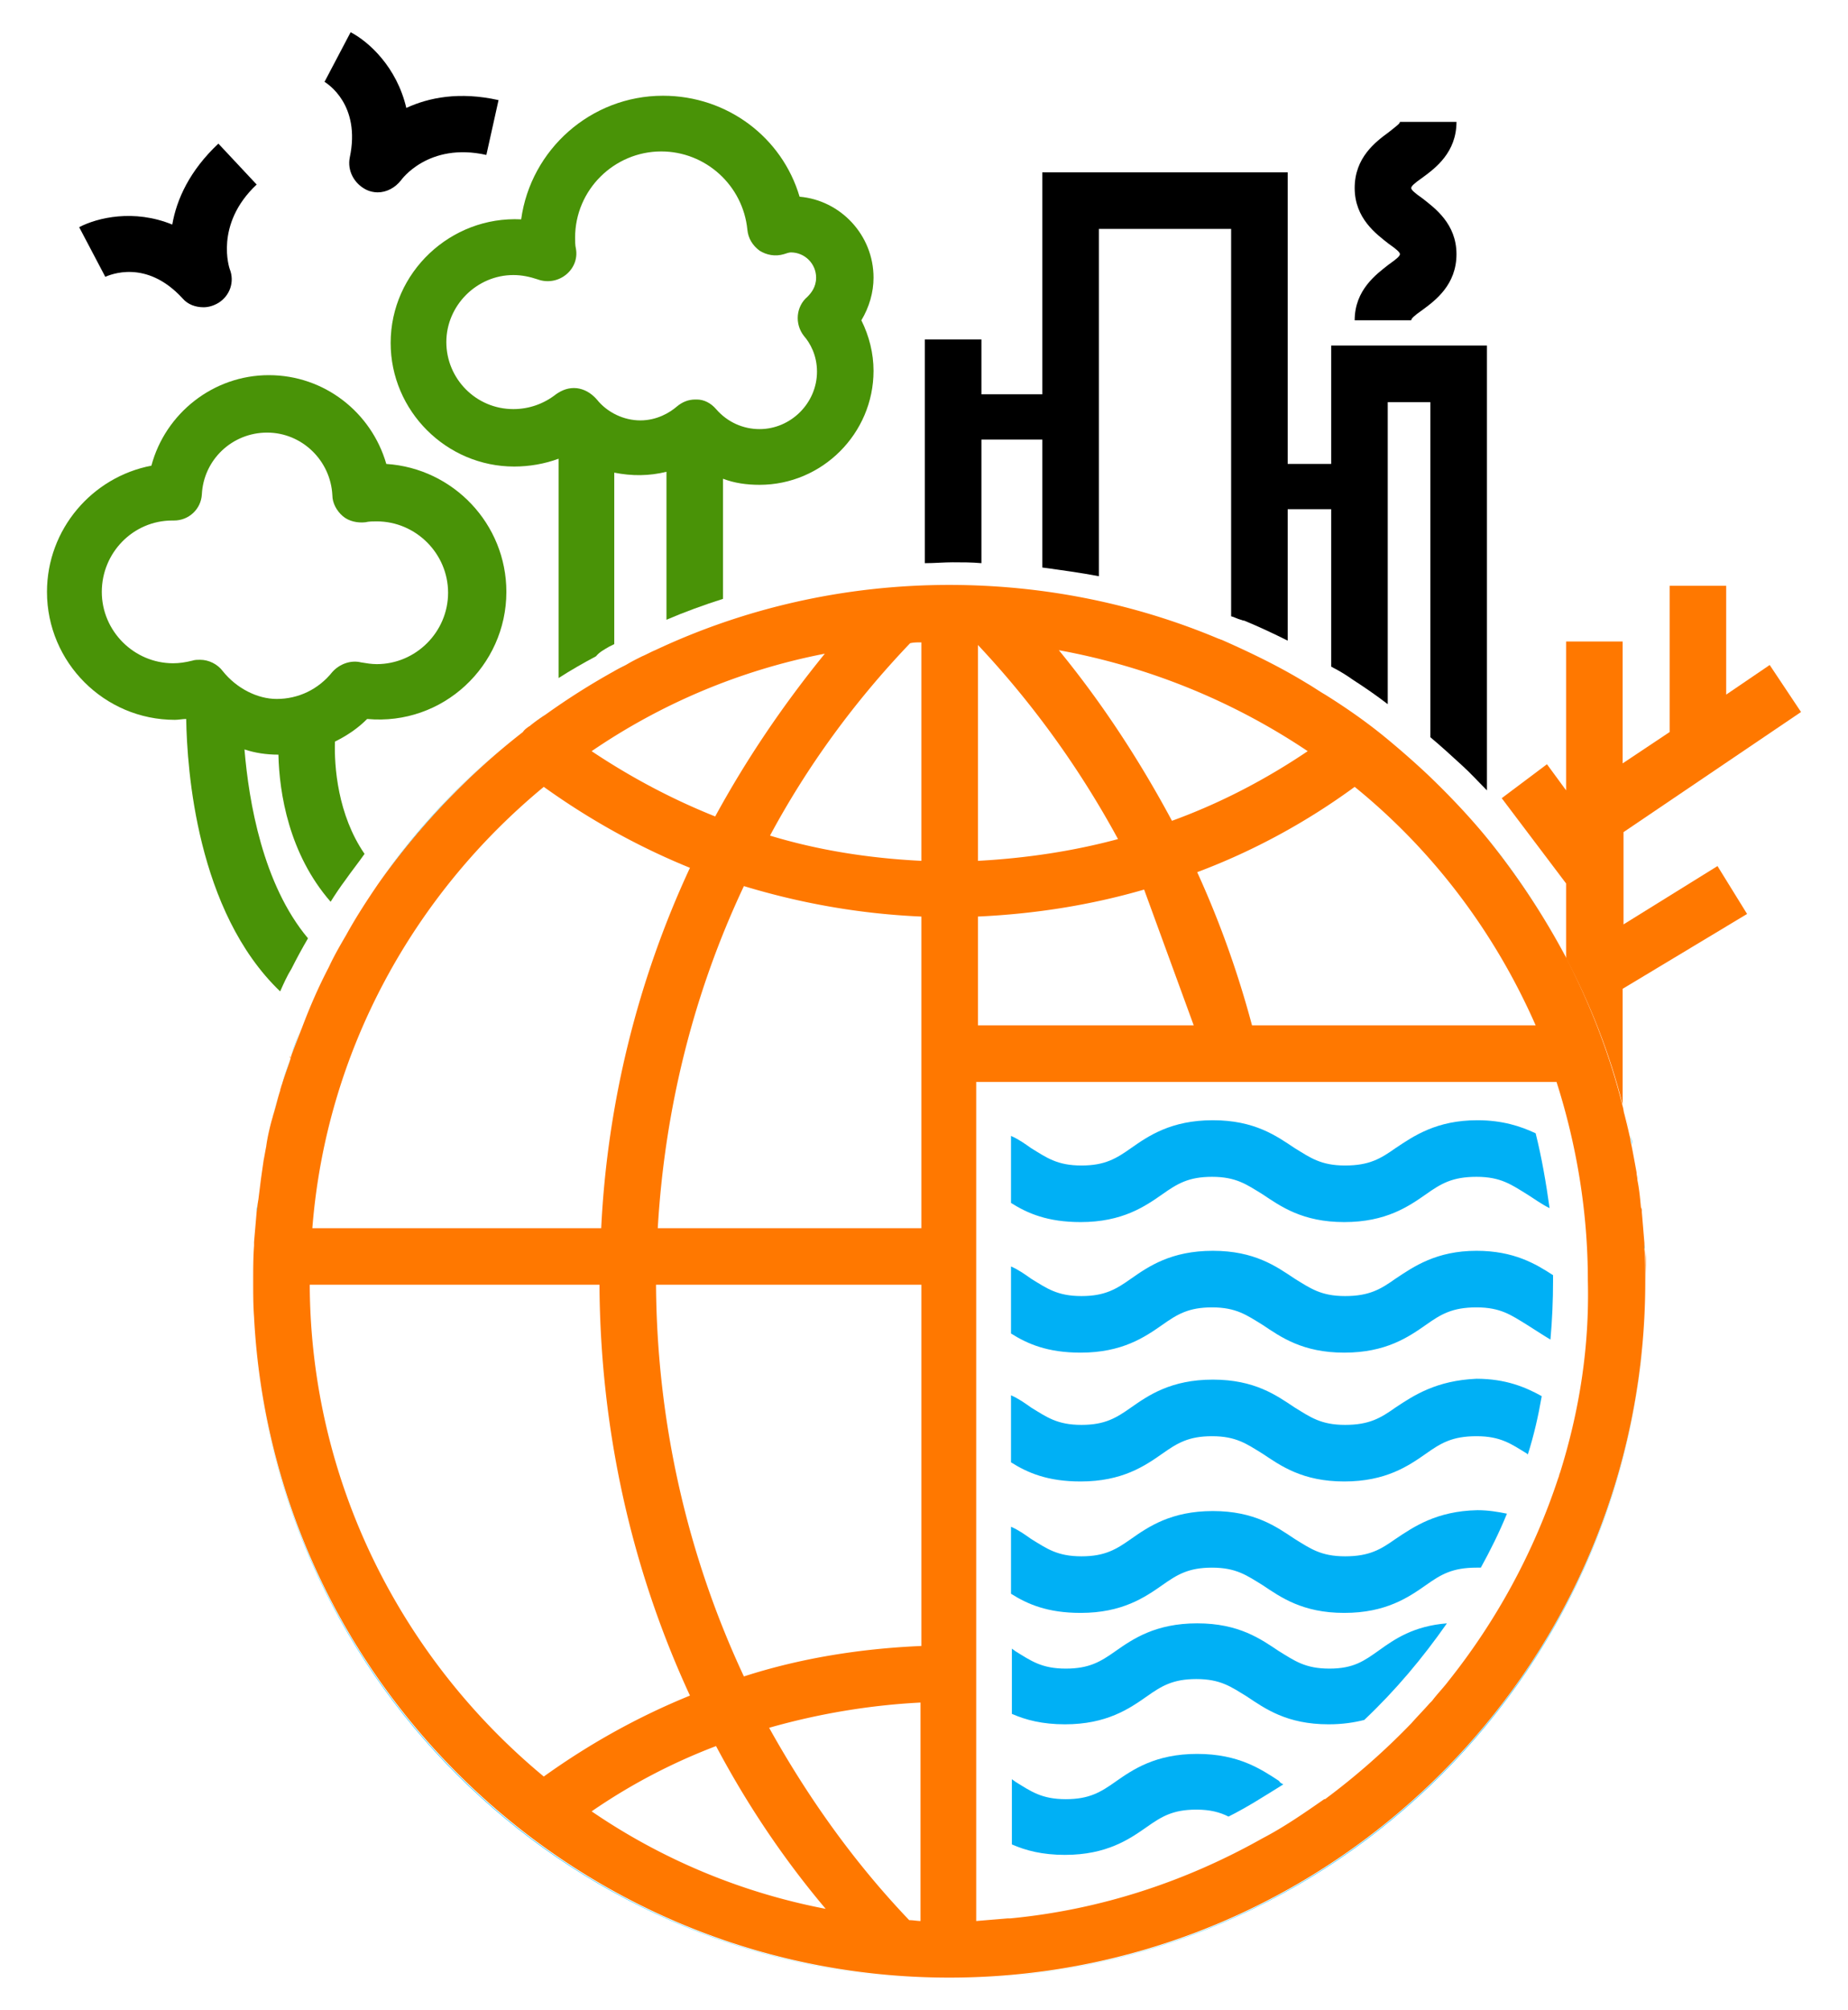
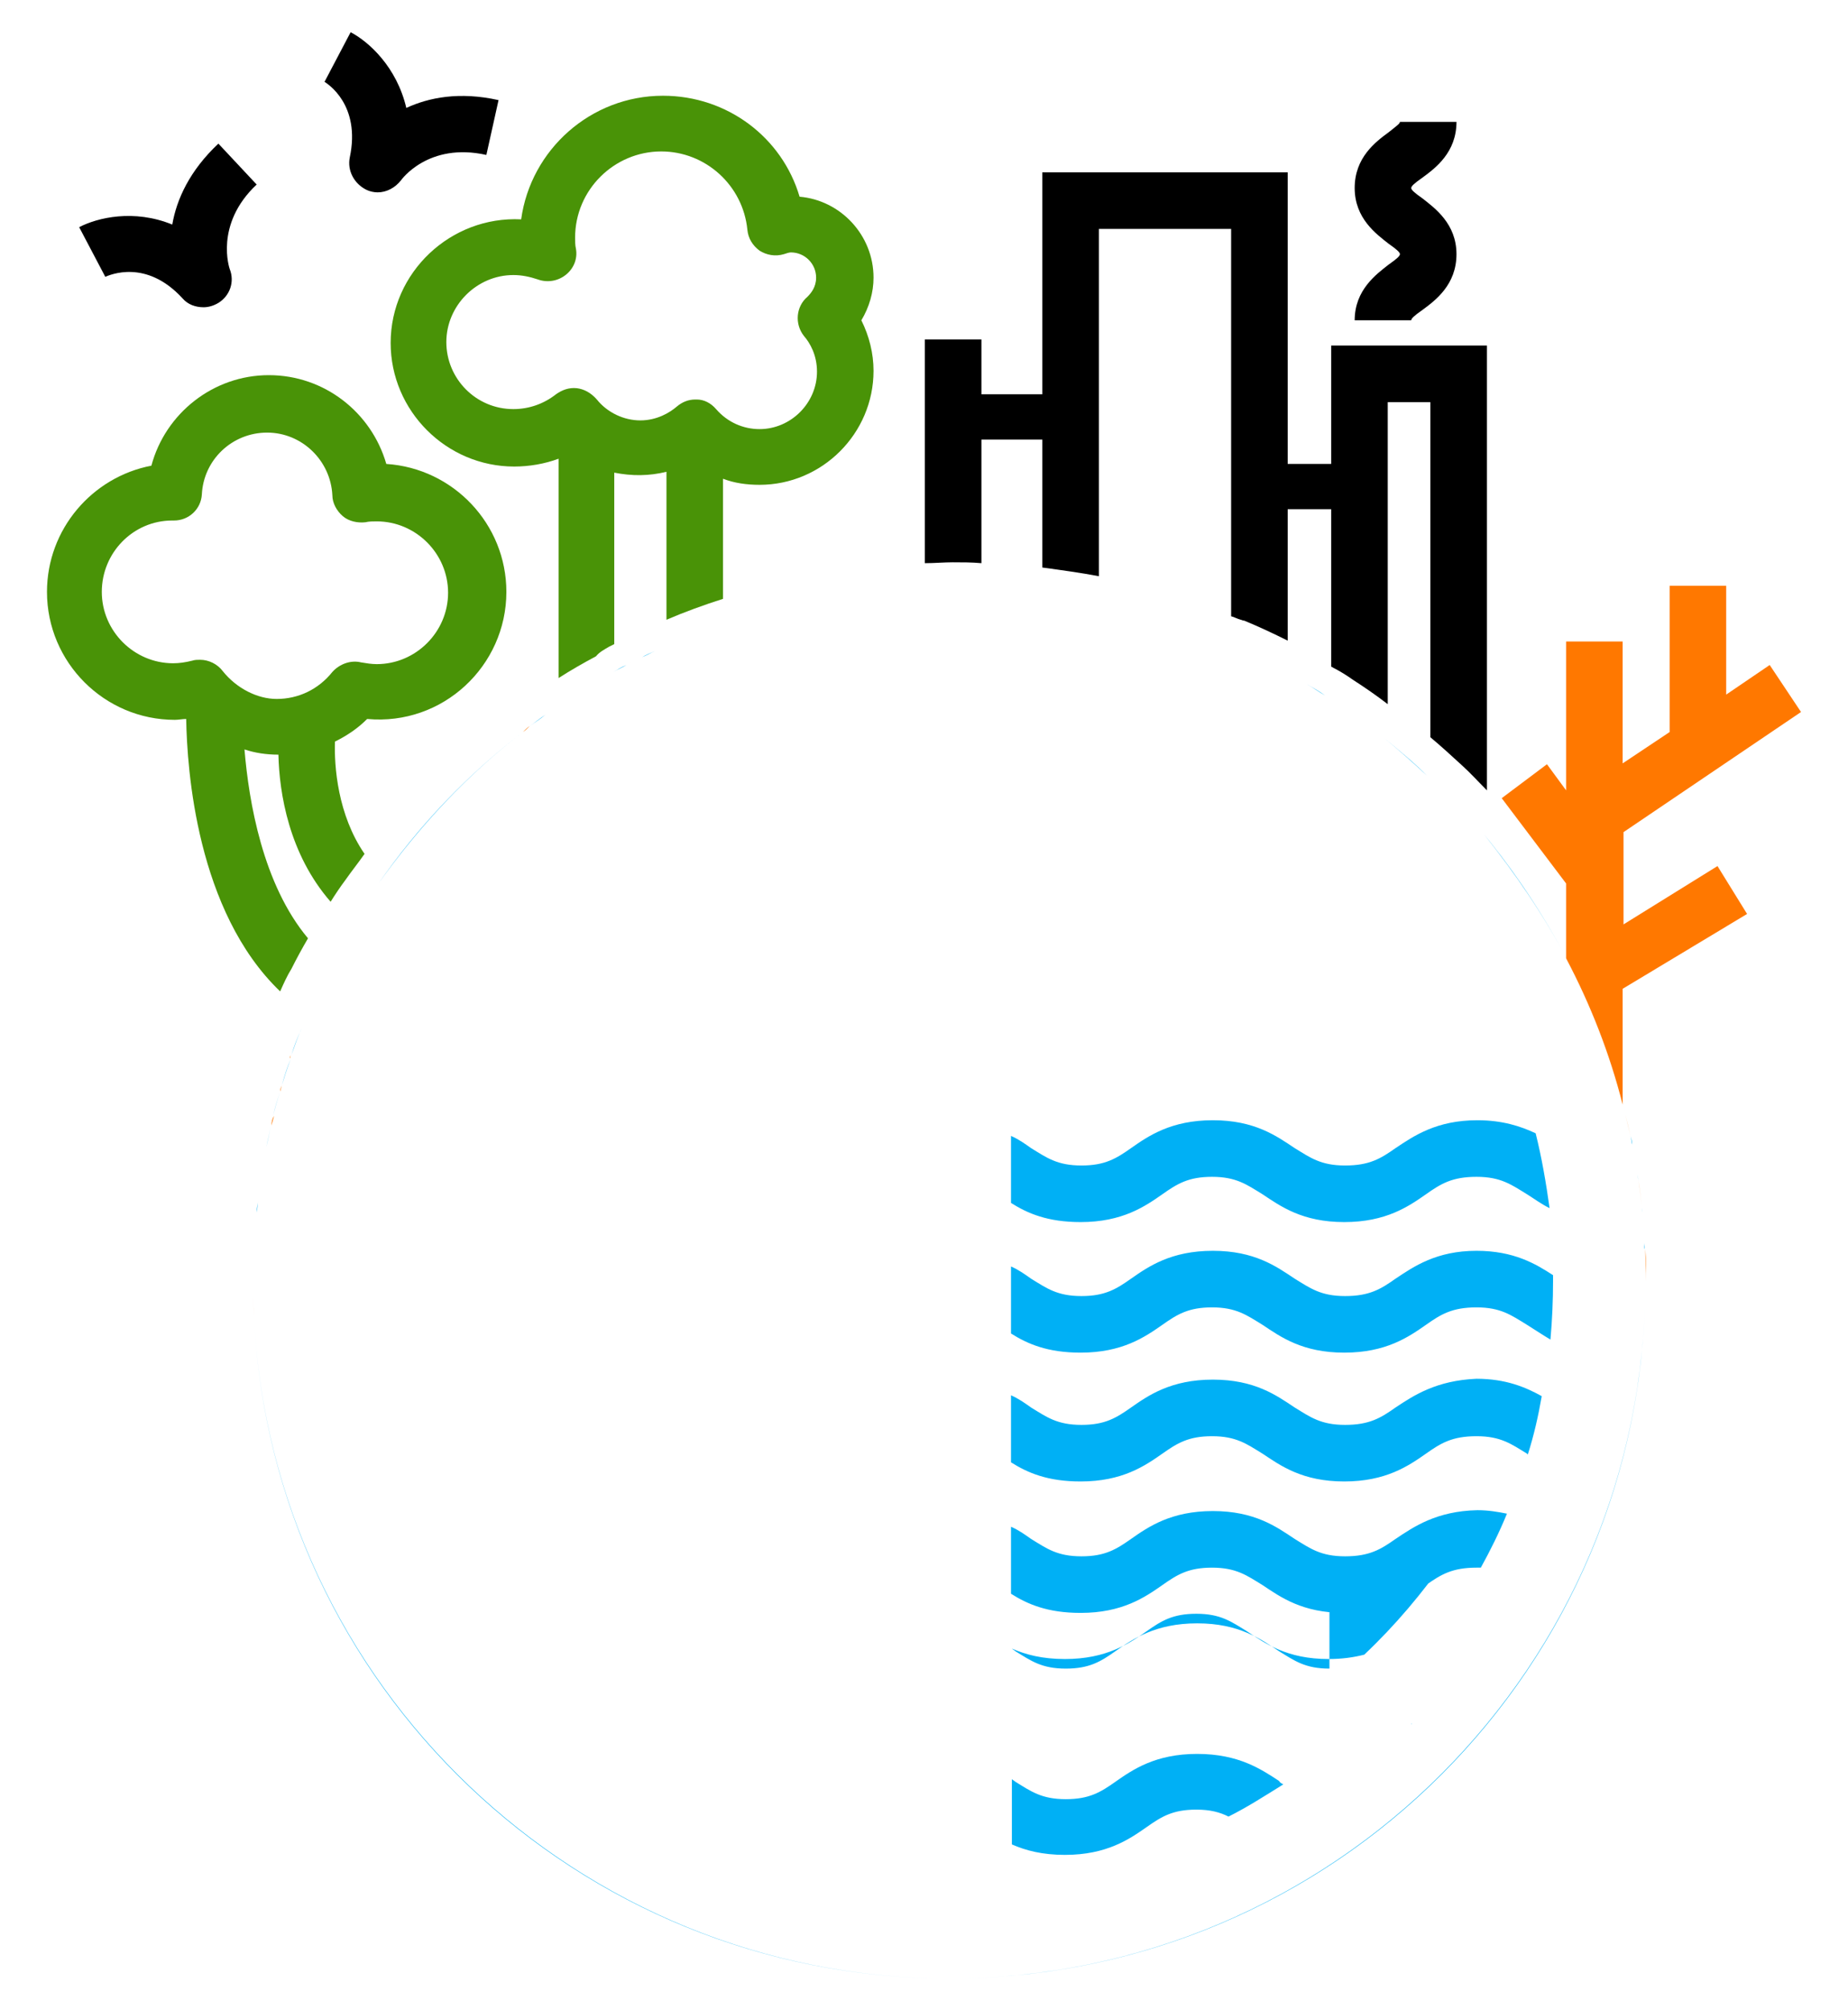
<svg xmlns="http://www.w3.org/2000/svg" xml:space="preserve" id="Layer_1" x="0" y="0" style="enable-background:new 0 0 212.4 230.9" version="1.1" viewBox="0 0 212.4 230.9">
  <style>.st0{fill:none}.st1{fill:#ff7800}.st2{fill:#00b0f5}.st3{fill:#499307}</style>
  <path d="M146.8 53.3h10.4v5.2h-10.4zM108.1 45.3h13.8v5.2h-13.8z" />
  <path d="m112.4 220.6 3.6-.2h.3v-.1c-1.3.2-2.6.3-3.9.3zM68.9 147.6H35.6c.1 22.7 10.6 43 26.9 56.4 5.3-3.8 10.9-6.9 16.8-9.3-6.8-14.5-10.3-30.6-10.4-47.1zM179.3 169.2c-.1.2-.1.4-.2.6.1-.2.1-.4.2-.6zM164.3 195.7c-.7.8-1.4 1.5-2.1 2.3.8-.8 1.5-1.5 2.1-2.3zM166.5 193.1c-.6.8-1.3 1.5-1.9 2.3.7-.7 1.3-1.5 1.9-2.3zM152.4 206.7c3.5-2.6 6.8-5.4 9.8-8.6-3.1 3.1-6.4 6-9.8 8.6-.1 0-.1 0 0 0zM131.4 102.3c-6.2 1.8-12.5 2.8-19.1 3.1v12.5h24.8c-1.5-5.4-3.3-10.6-5.7-15.6z" class="st0" />
  <path d="M112.4 220.7c1.2-.1 2.4-.1 3.6-.3l-3.6.3zM116.3 220.4c10.4-1 20.3-4.2 29-9.2-8.8 4.9-18.5 8.1-29 9.2zM68 208.1c8 5.4 17 9.3 26.8 11.2-4.8-5.9-9-12.1-12.6-18.7-5 2-9.7 4.5-14.2 7.5zM112.4 74.1v24.8c5.5-.2 10.9-1.1 16.1-2.5-4.4-8.1-9.8-15.6-16.1-22.3zM143.9 117.8h32.6c-4.7-10.7-11.8-20.1-20.7-27.4-5.7 4.1-11.8 7.4-18.1 9.8 2.5 5.7 4.6 11.6 6.2 17.6zM75.6 141.1h30.3v-35.8c-7-.3-13.9-1.4-20.4-3.5-5.8 12.3-9.1 25.6-9.9 39.3zM164 48.5h-4.9v36.3c1.7 1.4 3.3 2.8 4.9 4.3V48.5zM134.7 94.4c5.5-2 10.7-4.7 15.6-8-8.5-5.7-18.2-9.7-28.6-11.5 5 6 9.4 12.5 13 19.5zM88.5 198.5c4.3 8 9.7 15.4 16.1 22.1.4 0 .9.1 1.4.1v-25.1c-6.1.3-11.9 1.2-17.5 2.9zM130.9 70.2l1.8.5c2.9.9 5.7 1.9 8.4 3.1V28.7h-15.2V69c1.6.3 3.3.8 5 1.2zM69.1 141.1c.8-14.5 4.3-28.5 10.2-41.4-5.9-2.4-11.5-5.5-16.8-9.3-14.9 12.3-25 30.3-26.6 50.7h33.2zM105.9 98.8v-25c-.5 0-.9 0-1.4.1-6.3 6.7-11.7 14.1-16 22.1 5.6 1.6 11.4 2.6 17.4 2.8zM82.2 93.9C85.7 87.2 90 81 94.8 75.1 85 77 75.9 80.9 68 86.3c4.5 3.1 9.2 5.6 14.2 7.6zM39.8 107.3c-5.9-5.6-7.1-13.5-7.3-18.2-1.3 0-2.6-.3-3.9-.6.5 6.5 2.3 17.2 8.8 23.2.8-1.4 1.6-2.9 2.4-4.4zM85.5 192.6c6.6-2 13.4-3.2 20.4-3.5v-41.5H75.4c.1 15.8 3.5 31.1 10.1 45zM39 79.5c.8-1 2-1.4 3.3-1.1.7.2 1.3.2 1.8.2 4.5 0 8.2-3.7 8.2-8.2 0-4.5-3.7-8.2-8.2-8.2-.4 0-.9.1-1.3.1-.9.2-1.9-.1-2.6-.7-.7-.6-1.2-1.5-1.2-2.4-.2-4.1-3.5-7.2-7.5-7.2s-7.3 3.1-7.5 7.1c-.1 1.7-1.5 3-3.2 3h-.2c-4.5.1-8.1 3.7-8.1 8.2 0 4.5 3.7 8.2 8.2 8.2.6 0 1.3-.1 2.2-.3.3-.1.6-.1.9-.1 1 0 1.9.4 2.6 1.3 1.6 2 3.9 3.2 6.4 3.2 2.3 0 4.6-1.1 6.2-3.1zM65.9 46.9c.9.1 1.6.5 2.2 1.2 1.3 1.6 3.1 2.4 5 2.4 2 0 3.4-.9 4.2-1.6.6-.5 1.4-.8 2.1-.8h.2c.9.1 1.7.5 2.2 1.1 1.3 1.5 3 2.3 5 2.3 3.6 0 6.6-3 6.6-6.6 0-1.8-.8-3.2-1.5-4.1-1.1-1.4-.9-3.4.4-4.5.4-.3 1-1 1-2.2 0-1.6-1.3-2.9-2.9-2.9-.2 0-.5.1-.8.2-.9.3-1.9.1-2.8-.4-.8-.5-1.3-1.4-1.4-2.4-.5-5.1-4.7-9-9.9-9-5.5 0-9.9 4.5-9.9 9.9 0 .5 0 .9.1 1.3.1 1.1-.3 2.3-1.2 3-.9.7-2.1.9-3.2.5-.9-.4-1.9-.5-2.8-.5-4.3 0-7.7 3.5-7.7 7.7s3.5 7.7 7.7 7.7c1.8 0 3.5-.6 4.9-1.7.7-.4 1.6-.6 2.5-.6zM70.2 56.7v20.7c2-1.1 4-2.1 6-3V56.6c-2 .5-4.1.5-6 .1z" class="st0" />
  <path d="M21 34.3c.6.7 1.5 1 2.4 1 .6 0 1.2-.2 1.7-.5 1.3-.8 1.9-2.4 1.3-3.9 0 0-1.8-5.1 3.1-9.7l-4.4-4.7c-3.3 3.1-4.8 6.4-5.3 9.3-4.4-1.8-8.6-.8-10.7.3l3 5.7c.5-.2 4.7-2.1 8.9 2.5zM40.2 18.1c-.3 1.5.5 3 1.9 3.7.4.2.9.3 1.3.3 1 0 2-.5 2.7-1.4 0 0 3.1-4.4 9.8-2.9l1.4-6.3c-4.5-1-8-.3-10.6.9-1.1-4.7-4.3-7.6-6.4-8.7l-3 5.7c.3.2 4.2 2.6 2.9 8.7zM155.7 36.8h6.5c0-.2.3-.5 1.3-1.2 1.5-1.1 3.9-2.9 3.9-6.4 0-3.5-2.5-5.3-3.9-6.4-1-.7-1.3-1-1.3-1.2 0-.2.3-.5 1.3-1.2 1.5-1.1 3.9-2.9 3.9-6.4h-6.5c0 .2-.3.4-1.3 1.2-1.5 1.1-3.9 2.9-3.9 6.4s2.5 5.3 3.9 6.4c1 .7 1.3 1 1.3 1.2 0 .2-.3.5-1.3 1.2-1.4 1.1-3.9 2.9-3.9 6.4z" />
  <path d="M94.8 75.1zM105.9 98.8zM125.9 28.7z" class="st1" />
  <path d="M116.3 220.4h-.3.3z" class="st2" />
  <path d="M112.4 135.8v80.9l3.9-.3V124.3h-3.9v11.5zM169.9 165.1c-2.8 0-4 .9-5.8 2-2.1 1.4-4.6 3.2-9.4 3.2-4.8 0-7.4-1.8-9.4-3.2-1.7-1.2-3-2-5.8-2s-4 .9-5.7 2c-2.1 1.4-4.6 3.2-9.4 3.2-3.8 0-6.2-1.1-8-2.2v7.3c.8.5 1.6 1 2.3 1.4 1.7 1.2 3 2 5.8 2s4-.9 5.7-2c2.1-1.4 4.6-3.2 9.4-3.2 4.8 0 7.4 1.8 9.4 3.2 1.7 1.2 3 2 5.8 2s4-.9 5.8-2c2.1-1.4 4.6-3.2 9.4-3.2 1.3 0 2.4.1 3.4.4.9-2.2 1.7-4.5 2.4-6.8l-.1-.1c-1.8-1.2-3-2-5.8-2zM169.9 150.2c-2.8 0-4 .9-5.8 2-2.1 1.4-4.6 3.2-9.4 3.2s-7.4-1.8-9.4-3.2c-1.7-1.2-3-2-5.8-2s-4 .9-5.7 2c-2.1 1.4-4.6 3.2-9.4 3.2-3.8 0-6.2-1.1-8-2.2v7.1c.8.5 1.6 1 2.3 1.4 1.7 1.2 3 2 5.8 2s4-.9 5.7-2c2.1-1.4 4.6-3.2 9.4-3.2 4.8 0 7.4 1.8 9.4 3.2 1.7 1.2 3 2 5.8 2s4-.9 5.8-2c2.1-1.4 4.6-3.2 9.4-3.2 3.5 0 5.8.9 7.5 2 .4-2.2.8-4.4 1-6.6-1.1-.5-1.9-1.1-2.7-1.7-1.9-1.1-3.2-2-5.9-2zM143.4 195c-1.7-1.2-3-2-5.8-2s-4 .9-5.7 2c-2.1 1.4-4.6 3.2-9.4 3.2-2.6 0-4.6-.5-6.1-1.2v7.5c.1.1.3.2.4.3 1.7 1.2 3 2 5.8 2s4-.9 5.7-2c2.1-1.4 4.6-3.2 9.4-3.2 4.8 0 7.4 1.8 9.4 3.2.2.1.4.2.5.4 3.3-2.2 6.4-4.7 9.3-7.4-1.2.3-2.5.5-4.1.5-4.8-.1-7.4-1.9-9.4-3.3zM131.9 210c-2.1 1.4-4.6 3.2-9.4 3.2-2.6 0-4.6-.5-6.1-1.2v4.4c8.9-.9 17.4-3.5 25-7.5-1-.5-2.1-.8-3.7-.8-2.9-.1-4.1.8-5.8 1.9zM164.1 182.1c-2.1 1.4-4.6 3.2-9.4 3.2-4.8 0-7.4-1.8-9.4-3.2-1.7-1.2-3-2-5.8-2s-4 .9-5.7 2c-2.1 1.4-4.6 3.2-9.4 3.2-3.8 0-6.2-1.1-8-2.2v6.4c.1.1.3.2.4.3 1.7 1.2 3 2 5.8 2s4-.9 5.7-2c2.1-1.4 4.6-3.2 9.4-3.2 4.8 0 7.4 1.8 9.4 3.2 1.7 1.2 3 2 5.8 2s4-.9 5.8-2c1.8-1.2 4-2.7 7.8-3.1 1.4-2.1 2.8-4.2 4-6.5h-.5c-2.9-.1-4.2.7-5.9 1.9zM112.4 135.8v8.2-8.2zM118.6 131.9c1.7 1.2 3 2 5.8 2s4-.9 5.7-2c2.1-1.4 4.6-3.2 9.4-3.2 4.8 0 7.4 1.8 9.4 3.2 1.7 1.2 3 2 5.8 2s4-.9 5.8-2c2.1-1.4 4.6-3.2 9.4-3.2 3 0 5.1.7 6.7 1.5-.5-2-1.1-4-1.8-6h-58.5v6.2c.9.5 1.6 1 2.3 1.5zM112.4 129v-4.7 4.7zM169.9 135.2c-2.8 0-4 .9-5.8 2-2.1 1.4-4.6 3.2-9.4 3.2-4.8 0-7.4-1.8-9.4-3.2-1.7-1.2-3-2-5.8-2s-4 .9-5.7 2c-2.1 1.4-4.6 3.2-9.4 3.2-3.8 0-6.2-1.1-8-2.2v7.3c.8.5 1.6 1 2.3 1.4 1.7 1.2 3 2 5.8 2s4-.9 5.7-2c2.1-1.4 4.6-3.2 9.4-3.2 4.8 0 7.4 1.8 9.4 3.2 1.7 1.2 3 2 5.8 2s4-.9 5.8-2c2.1-1.4 4.6-3.2 9.4-3.2 4.3 0 6.9 1.4 8.8 2.8 0-2.6-.2-5.2-.5-7.7-1-.5-1.8-1.1-2.6-1.6-1.8-1.1-3.1-2-5.8-2zM112.4 150.8v8.1-8.1z" class="st0" />
-   <path d="M152.8 191.7c-2.8 0-4-.9-5.8-2-2.1-1.4-4.6-3.2-9.4-3.2-4.8 0-7.4 1.8-9.4 3.2-1.7 1.2-3 2-5.7 2-2.8 0-4-.9-5.8-2-.1-.1-.3-.2-.4-.3v7.5c1.6.7 3.5 1.2 6.1 1.2 4.8 0 7.4-1.8 9.4-3.2 1.7-1.2 3-2 5.7-2 2.8 0 4 .9 5.8 2 2.1 1.4 4.6 3.2 9.4 3.2 1.6 0 2.9-.2 4.1-.5 3.6-3.4 6.7-7.1 9.5-11.1-3.8.3-6 1.8-7.8 3.1-1.7 1.2-2.9 2.1-5.7 2.1zM160.4 146.9c-1.7 1.2-3 2-5.8 2s-4-.9-5.8-2c-2.1-1.4-4.6-3.2-9.4-3.2-4.8 0-7.4 1.8-9.4 3.2-1.7 1.2-3 2-5.7 2-2.8 0-4-.9-5.8-2-.7-.5-1.4-1-2.3-1.4v7.7c1.9 1.2 4.2 2.2 8 2.2 4.8 0 7.4-1.8 9.4-3.2 1.7-1.2 3-2 5.7-2 2.8 0 4 .9 5.8 2 2.1 1.4 4.6 3.2 9.4 3.2s7.4-1.8 9.4-3.2c1.7-1.2 3-2 5.8-2s4 .9 5.8 2c.8.5 1.7 1.1 2.7 1.7.2-2.2.3-4.5.3-6.8v-.6c-2-1.3-4.5-2.8-8.8-2.8-4.6 0-7.2 1.8-9.3 3.2zM160.4 176.8c-1.7 1.2-3 2-5.8 2s-4-.9-5.8-2c-2.1-1.4-4.6-3.2-9.4-3.2-4.8 0-7.4 1.8-9.4 3.2-1.7 1.2-3 2-5.7 2-2.8 0-4-.9-5.8-2-.7-.5-1.4-1-2.3-1.4v7.7c1.9 1.2 4.2 2.2 8 2.2 4.8 0 7.4-1.8 9.4-3.2 1.7-1.2 3-2 5.7-2 2.8 0 4 .9 5.8 2 2.1 1.4 4.6 3.2 9.4 3.2 4.8 0 7.4-1.8 9.4-3.2 1.7-1.2 3-2 5.8-2h.5c1.1-2 2.1-4 3-6.2-1-.2-2.1-.4-3.4-.4-4.7.1-7.3 1.9-9.4 3.3z" class="st2" />
+   <path d="M152.8 191.7c-2.8 0-4-.9-5.8-2-2.1-1.4-4.6-3.2-9.4-3.2-4.8 0-7.4 1.8-9.4 3.2-1.7 1.2-3 2-5.7 2-2.8 0-4-.9-5.8-2-.1-.1-.3-.2-.4-.3c1.6.7 3.5 1.2 6.1 1.2 4.8 0 7.4-1.8 9.4-3.2 1.7-1.2 3-2 5.7-2 2.8 0 4 .9 5.8 2 2.1 1.4 4.6 3.2 9.4 3.2 1.6 0 2.9-.2 4.1-.5 3.6-3.4 6.7-7.1 9.5-11.1-3.8.3-6 1.8-7.8 3.1-1.7 1.2-2.9 2.1-5.7 2.1zM160.4 146.9c-1.7 1.2-3 2-5.8 2s-4-.9-5.8-2c-2.1-1.4-4.6-3.2-9.4-3.2-4.8 0-7.4 1.8-9.4 3.2-1.7 1.2-3 2-5.7 2-2.8 0-4-.9-5.8-2-.7-.5-1.4-1-2.3-1.4v7.7c1.9 1.2 4.2 2.2 8 2.2 4.8 0 7.4-1.8 9.4-3.2 1.7-1.2 3-2 5.7-2 2.8 0 4 .9 5.8 2 2.1 1.4 4.6 3.2 9.4 3.2s7.4-1.8 9.4-3.2c1.7-1.2 3-2 5.8-2s4 .9 5.8 2c.8.5 1.7 1.1 2.7 1.7.2-2.2.3-4.5.3-6.8v-.6c-2-1.3-4.5-2.8-8.8-2.8-4.6 0-7.2 1.8-9.3 3.2zM160.4 176.8c-1.7 1.2-3 2-5.8 2s-4-.9-5.8-2c-2.1-1.4-4.6-3.2-9.4-3.2-4.8 0-7.4 1.8-9.4 3.2-1.7 1.2-3 2-5.7 2-2.8 0-4-.9-5.8-2-.7-.5-1.4-1-2.3-1.4v7.7c1.9 1.2 4.2 2.2 8 2.2 4.8 0 7.4-1.8 9.4-3.2 1.7-1.2 3-2 5.7-2 2.8 0 4 .9 5.8 2 2.1 1.4 4.6 3.2 9.4 3.2 4.8 0 7.4-1.8 9.4-3.2 1.7-1.2 3-2 5.8-2h.5c1.1-2 2.1-4 3-6.2-1-.2-2.1-.4-3.4-.4-4.7.1-7.3 1.9-9.4 3.3z" class="st2" />
  <path d="M112.4 173.9v-49.6 92.3z" class="st1" />
  <path d="M160.4 131.9c-1.7 1.2-3 2-5.8 2s-4-.9-5.8-2c-2.1-1.4-4.6-3.2-9.4-3.2-4.8 0-7.4 1.8-9.4 3.2-1.7 1.2-3 2-5.7 2-2.8 0-4-.9-5.8-2-.7-.5-1.4-1-2.3-1.4v7.7c1.9 1.2 4.2 2.2 8 2.2 4.8 0 7.4-1.8 9.4-3.2 1.7-1.2 3-2 5.7-2 2.8 0 4 .9 5.8 2 2.1 1.4 4.6 3.2 9.4 3.2 4.8 0 7.4-1.8 9.4-3.2 1.7-1.2 3-2 5.8-2s4 .9 5.8 2c.8.5 1.6 1.1 2.6 1.6-.4-2.9-.9-5.8-1.6-8.6-1.7-.8-3.8-1.5-6.7-1.5-4.7 0-7.3 1.8-9.4 3.2zM160.4 161.7c-1.7 1.2-3 2-5.8 2s-4-.9-5.8-2c-2.1-1.4-4.6-3.2-9.4-3.2-4.8 0-7.4 1.8-9.4 3.2-1.7 1.2-3 2-5.7 2-2.8 0-4-.9-5.8-2-.7-.5-1.4-1-2.3-1.4v7.7c1.9 1.2 4.2 2.2 8 2.2 4.8 0 7.4-1.8 9.4-3.2 1.7-1.2 3-2 5.7-2 2.8 0 4 .9 5.8 2 2.1 1.4 4.6 3.2 9.4 3.2 4.8 0 7.4-1.8 9.4-3.2 1.7-1.2 3-2 5.8-2s4 .9 5.8 2l.1.1c.7-2.2 1.2-4.4 1.6-6.7-1.8-1-4.1-2-7.5-2-4.6.2-7.2 1.9-9.3 3.3zM137.6 201.5c-4.8 0-7.4 1.8-9.4 3.2-1.7 1.2-3 2-5.7 2-2.8 0-4-.9-5.8-2-.1-.1-.3-.2-.4-.3v7.5c1.6.7 3.5 1.2 6.1 1.2 4.8 0 7.4-1.8 9.4-3.2 1.7-1.2 3-2 5.7-2 1.6 0 2.7.3 3.7.8 2.2-1.1 4.2-2.4 6.3-3.7-.2-.1-.4-.2-.5-.4-2-1.3-4.6-3.1-9.4-3.1zM162.3 198l-.1.1s0-.1.1-.1zM164.6 195.4l-.3.3.3-.3z" class="st2" />
  <path d="M76.2 56.6c-2 .5-4 .5-6 .1v20.7c.1-.1.2-.1.4-.2.5-.3 1-.5 1.5-.8.6-.3 1.2-.6 1.7-.9.5-.2 1-.5 1.5-.7.3-.1.6-.3.9-.4V56.6zM125.9 28.7zM159.1 48.5v36.3c1.7 1.4 3.3 2.8 4.9 4.3V48.5h-4.9zM141 28.7h-15.2V69c1.7.4 3.4.8 5 1.3l1.8.5c2.5.8 5 1.7 7.5 2.7.1 0 .2.1.3.1.2.1.4.2.6.2V28.7zM32.5 89.1c-1.3 0-2.6-.3-3.9-.6.5 6.5 2.3 17.2 8.8 23.2.1-.2.2-.4.3-.7.6-1.3 1.3-2.5 2-3.7v-.1c-5.8-5.5-7-13.3-7.2-18.1zM77.3 49c.6-.5 1.4-.8 2.1-.8h.2c.9.1 1.7.5 2.2 1.1 1.3 1.5 3 2.3 5 2.3 3.6 0 6.6-3 6.6-6.6 0-1.8-.8-3.2-1.5-4.1-1.1-1.4-.9-3.4.4-4.5.4-.3 1-1 1-2.2 0-1.6-1.3-2.9-2.9-2.9-.2 0-.5.1-.8.2-.9.3-1.9.1-2.8-.4-.8-.5-1.3-1.4-1.4-2.4-.5-5.1-4.7-9-9.9-9-5.5 0-9.9 4.5-9.9 9.9 0 .5 0 .9.1 1.3.1 1.1-.3 2.3-1.2 3-.9.7-2.1.9-3.2.5-.9-.4-1.9-.5-2.8-.5-4.3 0-7.7 3.5-7.7 7.7s3.5 7.7 7.7 7.7c1.8 0 3.5-.6 4.9-1.7.7-.5 1.5-.8 2.4-.7.9.1 1.6.5 2.2 1.2 1.3 1.6 3.1 2.4 5 2.4 2 .1 3.4-.8 4.3-1.5zM39 79.5c.8-1 2-1.4 3.3-1.1.7.2 1.3.2 1.8.2 4.5 0 8.2-3.7 8.2-8.2 0-4.5-3.7-8.2-8.2-8.2-.4 0-.9.1-1.3.1-.9.2-1.9-.1-2.6-.7-.7-.6-1.2-1.5-1.2-2.4-.2-4.1-3.5-7.2-7.5-7.2s-7.3 3.1-7.5 7.1c-.1 1.7-1.5 3-3.2 3h-.2c-4.5.1-8.1 3.7-8.1 8.2 0 4.5 3.7 8.2 8.2 8.2.6 0 1.3-.1 2.2-.3.3-.1.6-.1.9-.1 1 0 1.9.4 2.6 1.3 1.6 2 3.9 3.2 6.4 3.2 2.3 0 4.6-1.1 6.2-3.1z" class="st0" />
  <path d="M73.8 75.5c-.6.3-1.2.6-1.7.9.5-.3 1.1-.6 1.7-.9zM187.6 131.5c.2 1.1.4 2.2.6 3.2-.2-1-.4-2.1-.6-3.2zM188.8 139.2l.3 3.6-.3-3.6zM188.3 135.6c.2 1 .3 2.1.4 3.1-.1-1-.2-2-.4-3.1zM29.7 137.9l.3-2.4-.3 2.4zM186.8 128c.2.8.4 1.7.6 2.5-.2-.9-.4-1.7-.6-2.5zM60.1 84.1c.3-.2.5-.4.8-.7-.3.2-.6.5-.8.7zM29.2 142.8c.1-1.2.2-2.4.3-3.5-.1 1.2-.2 2.3-.3 3.5zM33.3 121.6c0-.1.1-.3.1-.4 0 .1 0 .3-.1.4zM31.2 129.3c.1-.4.2-.7.3-1.1-.2.3-.3.7-.3 1.1zM189.2 147.2c0-1.2 0-2.5-.1-3.7 0 1.3.1 2.5.1 3.7 0 .1 0 0 0 0zM30.3 133.4c.1-.5.2-1.1.3-1.6-.1.5-.2 1.1-.3 1.6zM32.2 125.4c.1-.2.1-.5.2-.7-.1.2-.2.4-.2.7zM200.8 105l-3.4-5.5-10.8 6.7V95.6L207 81.8l-3.6-5.4-5 3.4V67.3h-6.5v16.8l-5.4 3.6v-14H180v17.1l-2.2-3-5.2 3.9 7.4 9.8v8.6c2.8 5.3 5 10.9 6.5 16.8V113.6l14.3-8.6zM29.2 143.2c-.1 1.3-.1 2.7-.1 4 0 1.4 0 2.8.1 4.1-.1-1.4-.1-2.7-.1-4.1 0-1.3 0-2.7.1-4z" class="st1" />
  <path d="m30 135.5.3-2.1-.3 2.1zM29.2 143.2v-.4.4zM31.4 128.2c.2-.9.5-1.9.8-2.8-.3.9-.6 1.8-.8 2.8zM30.6 131.8c.2-.8.4-1.7.5-2.5-.1.8-.3 1.6-.5 2.5zM29.5 139.3c0-.5.1-.9.2-1.4-.1.4-.1.9-.2 1.4zM187.4 130.5c.1.3.2.7.2 1-.1-.3-.1-.7-.2-1zM188.2 134.8c0 .3.1.6.1.9 0-.4-.1-.6-.1-.9zM39.8 107.4c-.7 1.2-1.4 2.4-2 3.7.6-1.3 1.3-2.5 2-3.7zM186.6 127c.1.3.1.6.2.9-.1-.3-.1-.6-.2-.9zM189 142.8v.7c.1-.2 0-.4 0-.7zM188.7 138.8c0 .2 0 .3.1.5-.1-.2-.1-.4-.1-.5zM94.8 75.1zM32.4 124.7c.3-1 .6-2 1-3-.4.9-.7 1.9-1 3zM140.4 73.6c-.1 0-.2-.1-.3-.1.1 0 .2.1.3.1zM72 76.4c-.5.3-1 .5-1.5.8.5-.3 1-.6 1.5-.8zM109.1 227.3c-42.7 0-77.8-33.7-79.9-75.9 2.1 42.3 37.1 75.9 79.9 75.9 44.2 0 80-35.8 80-80 0 44.1-35.9 80-80 80zM60.1 84.1c-6.4 4.9-11.9 10.8-16.6 17.4 4.6-6.6 10.2-12.5 16.6-17.4zM105.9 98.8zM75.3 74.8c-.5.2-1 .5-1.5.7.5-.3 1-.5 1.5-.7zM60.9 83.4c.6-.4 1.2-.9 1.8-1.3-.6.5-1.2.9-1.8 1.3zM33.5 121.2c.4-1.1.7-2.1 1.2-3.1-.5 1-.9 2.1-1.2 3.1zM159.1 84.8c1.7 1.4 3.3 2.8 4.9 4.3-1.5-1.5-3.2-2.9-4.9-4.3zM180.1 110.2c-2.7-5.1-5.9-9.9-9.5-14.3 3.6 4.5 6.8 9.2 9.5 14.3zM150.2 78.6c.7.4 1.4.9 2.1 1.3-.7-.5-1.4-.9-2.1-1.3z" class="st2" />
-   <path d="M180.1 110.2c-2.7-5.1-5.9-9.9-9.5-14.3-2-2.4-4.2-4.7-6.5-6.9-1.6-1.5-3.2-2.9-4.9-4.3-2.2-1.8-4.5-3.4-6.9-4.9-.7-.4-1.4-.9-2.1-1.3-3.1-1.9-6.4-3.5-9.8-5-.1 0-.2-.1-.3-.1-9.5-4-20-6.2-31-6.2-12.1 0-23.6 2.7-33.8 7.5-.5.2-1 .5-1.5.7-.6.3-1.2.6-1.7.9-.5.3-1 .5-1.5.8a80.9 80.9 0 0 0-7.9 5c-.6.4-1.2.8-1.8 1.3-.3.2-.6.4-.8.7-6.3 4.9-11.9 10.8-16.6 17.4-1.3 1.9-2.6 3.9-3.7 5.9-.7 1.2-1.4 2.4-2 3.7-1.2 2.3-2.2 4.6-3.1 7-.4 1-.8 2.1-1.2 3.1 0 .1-.1.3-.1.4-.3 1-.7 2-1 3-.1.2-.1.5-.2.7-.3.9-.5 1.9-.8 2.8-.1.4-.2.7-.3 1.1-.2.8-.4 1.7-.5 2.5-.1.5-.2 1.1-.3 1.6l-.3 2.1-.3 2.4c-.1.5-.1.9-.2 1.4-.1 1.2-.2 2.3-.3 3.5v.4c-.1 1.4-.1 2.7-.1 4.1 0 1.4 0 2.7.1 4.1 2.2 42.2 37.2 75.9 79.9 75.9 44.1 0 80-35.9 80-80 0-1.3 0-2.5-.1-3.7v-.7l-.3-3.6c0-.2 0-.3-.1-.5-.1-1.1-.2-2.1-.4-3.1 0-.3-.1-.6-.1-.9-.2-1.1-.4-2.2-.6-3.2-.1-.3-.1-.7-.2-1-.2-.9-.4-1.7-.6-2.5-.1-.3-.1-.6-.2-.9-1.5-6-3.7-11.6-6.4-16.9zm-74.2-36.4v25.1c-6-.3-11.8-1.2-17.4-2.9 4.3-8 9.7-15.4 16.1-22.1.4-.1.8-.1 1.3-.1zm-11.1 1.3c-4.8 5.9-9 12.1-12.6 18.7-5-2-9.7-4.5-14.2-7.5 7.9-5.4 17-9.3 26.8-11.2zM62.5 90.4c5.3 3.8 10.9 6.9 16.8 9.3-6 12.9-9.5 27-10.2 41.4H35.9c1.6-20.4 11.7-38.4 26.6-50.7zm-26.9 57.2h33.3c.1 16.5 3.6 32.5 10.4 47.2-5.9 2.4-11.5 5.5-16.8 9.3-16.3-13.5-26.8-33.8-26.9-56.5zM68 208.1c4.5-3.1 9.3-5.6 14.3-7.5 3.5 6.6 7.7 12.9 12.6 18.7-9.9-1.9-19-5.8-26.9-11.2zm37.9 12.6c-.5 0-.9-.1-1.4-.1-6.4-6.7-11.7-14.2-16.1-22.1 5.6-1.6 11.5-2.6 17.4-2.9v25.1zm0-31.6c-7 .3-13.9 1.4-20.4 3.5-6.5-13.9-10-29.2-10.1-45h30.5v41.5zm0-48H75.6c.8-13.7 4.1-27 9.9-39.3 6.6 2 13.4 3.2 20.4 3.5v35.8zm70.6-23.3h-32.6c-1.6-6-3.7-11.9-6.3-17.6 6.4-2.4 12.5-5.7 18.1-9.8 9 7.3 16.1 16.7 20.8 27.4zm-26.2-31.5c-4.9 3.3-10.1 6-15.6 8-3.7-6.9-8-13.5-13-19.6 10.4 1.9 20.1 5.9 28.6 11.6zm-37.9-12.2c6.3 6.7 11.7 14.2 16.1 22.3-5.2 1.4-10.6 2.2-16.1 2.5V74.1zm24.8 43.7h-24.8v-12.5c6.5-.3 12.9-1.3 19.1-3.1m47.8 67c-.1.2-.1.4-.2.6-2.8 8.5-7.1 16.4-12.6 23.3-.6.8-1.3 1.5-1.9 2.3l-.3.3c-.7.8-1.4 1.5-2.1 2.3l-.1.1c-3 3.1-6.3 6-9.8 8.6h-.1c-2.3 1.6-4.6 3.2-7.1 4.5-8.7 4.9-18.5 8.2-29 9.2h-.3l-3.6.3V124.3H178.9c2.3 7.2 3.6 14.9 3.6 22.8.2 7.7-1 15.1-3.2 22.1z" class="st1" />
  <path d="M73.5 48.2c2 0 3.4-.9 4.2-1.6.6-.5 1.4-.8 2.1-.8h.2c.9.1 1.7.5 2.2 1.1 1.3 1.5 3 2.3 5 2.3 3.6 0 6.6-3 6.6-6.6 0-1.8-.8-3.2-1.5-4.1-1.1-1.4-.9-3.4.4-4.5.4-.3 1-1 1-2.2 0-1.6-1.3-2.9-2.9-2.9-.2 0-.5.1-.8.2-.9.3-1.9.1-2.8-.4-.8-.5-1.3-1.4-1.4-2.4-.5-5.1-4.7-9-9.9-9-5.5 0-9.9 4.5-9.9 9.9 0 .5 0 .9.1 1.3.1 1.1-.3 2.3-1.2 3-.9.7-2.1.9-3.2.5-.9-.4-1.9-.5-2.8-.5-4.3 0-7.7 3.5-7.7 7.7S54.8 47 59 47c1.8 0 3.5-.6 4.9-1.7.7-.5 1.5-.8 2.4-.7.9.1 1.6.5 2.2 1.2 1.2 1.5 3 2.4 5 2.4zM38.4 77.1c.8-1 2-1.4 3.3-1.1.7.2 1.3.2 1.8.2 4.5 0 8.2-3.7 8.2-8.2 0-4.5-3.7-8.2-8.2-8.2-.4 0-.9.1-1.3.1-.9.2-1.9-.1-2.6-.7-.7-.6-1.2-1.5-1.2-2.4-.2-4.1-3.5-7.2-7.5-7.2s-7.3 3.1-7.5 7.1c-.1 1.7-1.5 3-3.2 3H20c-4.5.1-8.1 3.7-8.1 8.2 0 4.5 3.7 8.2 8.2 8.2.6 0 1.3-.1 2.2-.3.3-.1.6-.1.9-.1 1 0 1.9.4 2.6 1.3 1.6 2 3.9 3.2 6.4 3.2 2.3.1 4.6-1.1 6.2-3.1zM70.6 54.3V74c.4-.2.9-.4 1.3-.7.5-.3 1.1-.5 1.6-.8 1-.5 2.1-.9 3.1-1.4v-17c-2 .6-4.1.7-6 .2zM159.6 46.2v34.7c1.1.8 2.2 1.6 3.3 2.5.6.4 1.1.9 1.6 1.4V46.2h-4.9zM126.3 26.3zM126.3 26.3v39.9c5.2 1 10.3 2.6 15.2 4.5V26.3h-15.2zM28.1 86.1c.5 5.9 2.1 15.5 7.3 21.7.1-.1.2-.3.2-.4.7-1.3 1.5-2.5 2.3-3.8-4.8-5.5-5.9-12.5-6-16.9-1.3 0-2.6-.2-3.8-.6zM94.2 73h.1z" class="st0" />
  <path d="M112.8 64.7V39h-6.5v25.7c1.1 0 2.2-.1 3.2-.1 1.1 0 2.2 0 3.3.1zM126.3 26.3h15.2v44.5c.4.1.7.3 1.1.4.1 0 .2.1.4.1 1.7.7 3.4 1.5 5 2.3V19.8h-28.2v45.4c2.2.3 4.4.6 6.5 1V26.3z" />
  <path d="m70 74.3.6-.3V54.3c2 .4 4 .4 6-.1v17c2.1-.9 4.3-1.7 6.5-2.4V55c1.3.5 2.7.7 4.2.7 7.2 0 13.1-5.9 13.1-13.1 0-2-.5-4-1.4-5.8.9-1.5 1.4-3.2 1.4-4.9 0-4.9-3.8-8.9-8.5-9.3-2-6.8-8.3-11.6-15.7-11.6-8.3 0-15.2 6.2-16.3 14.2-8.1-.4-15 6.1-15 14.2 0 7.8 6.4 14.2 14.2 14.2 1.7 0 3.5-.3 5.1-.9v25.2c1.4-.9 2.8-1.7 4.3-2.5.4-.5 1-.8 1.5-1.1zm-3.7-29.7c-.9-.1-1.7.2-2.4.7-1.4 1.1-3.1 1.7-4.9 1.7-4.3 0-7.7-3.5-7.7-7.7s3.5-7.7 7.7-7.7c1 0 1.9.2 2.8.5 1.1.4 2.3.2 3.2-.5.9-.7 1.4-1.8 1.2-3-.1-.4-.1-.9-.1-1.3 0-5.5 4.5-9.9 9.9-9.9 5.1 0 9.4 3.9 9.9 9 .1 1 .6 1.8 1.4 2.4.8.5 1.8.7 2.8.4.3-.1.6-.2.8-.2 1.6 0 2.9 1.3 2.9 2.9 0 1.1-.6 1.8-1 2.2-1.3 1.1-1.5 3.1-.4 4.5.7.8 1.5 2.2 1.5 4.1 0 3.6-3 6.6-6.6 6.6-1.9 0-3.7-.8-5-2.3-.6-.7-1.4-1.1-2.2-1.1h-.2c-.8 0-1.5.3-2.1.8-.8.7-2.3 1.6-4.2 1.6-1.9 0-3.8-.9-5-2.4-.7-.8-1.5-1.2-2.3-1.3z" class="st3" />
  <path d="M155.5 78.1c1.4.9 2.7 1.8 4 2.8V46.2h4.9v38.5c1.2 1 2.4 2.1 3.6 3.2 1 .9 1.9 1.9 2.9 2.9V39.7H153v36.9c.1 0 .2.1.2.1.8.4 1.6.9 2.3 1.4z" />
  <path d="M35.4 107.8c-5.2-6.2-6.8-15.7-7.3-21.7 1.2.4 2.5.6 3.9.6.1 4.4 1.2 11.4 6 16.9.5-.8 1.1-1.7 1.7-2.5.7-1 1.5-2 2.2-3-3.1-4.5-3.5-10.1-3.4-12.9 1.4-.7 2.6-1.5 3.7-2.6 8.7.8 16-6.1 16-14.6 0-7.8-6.1-14.2-13.8-14.7-1.7-5.9-7.1-10.2-13.5-10.2S19 47.5 17.4 53.5c-6.8 1.3-12 7.3-12 14.5 0 8.1 6.6 14.7 14.7 14.7.4 0 .9-.1 1.3-.1.1 5.8 1.2 22.1 10.8 31.3.4-.9.8-1.8 1.3-2.6.6-1.2 1.2-2.3 1.9-3.5zm-9.8-30.7c-.6-.8-1.6-1.3-2.6-1.3-.3 0-.6 0-.9.1-.8.2-1.5.3-2.2.3-4.5 0-8.2-3.7-8.2-8.2 0-4.5 3.6-8.2 8.1-8.2h.2c1.7 0 3.1-1.3 3.2-3 .2-4 3.5-7.1 7.5-7.1s7.3 3.2 7.5 7.2c0 .9.5 1.8 1.2 2.4.7.6 1.7.8 2.6.7.4-.1.9-.1 1.3-.1 4.5 0 8.2 3.7 8.2 8.2 0 4.5-3.7 8.2-8.2 8.2-.6 0-1.2-.1-1.8-.2-1.2-.3-2.5.2-3.3 1.1-1.6 2-3.9 3.1-6.4 3.1-2.2 0-4.6-1.2-6.2-3.2z" class="st3" />
</svg>